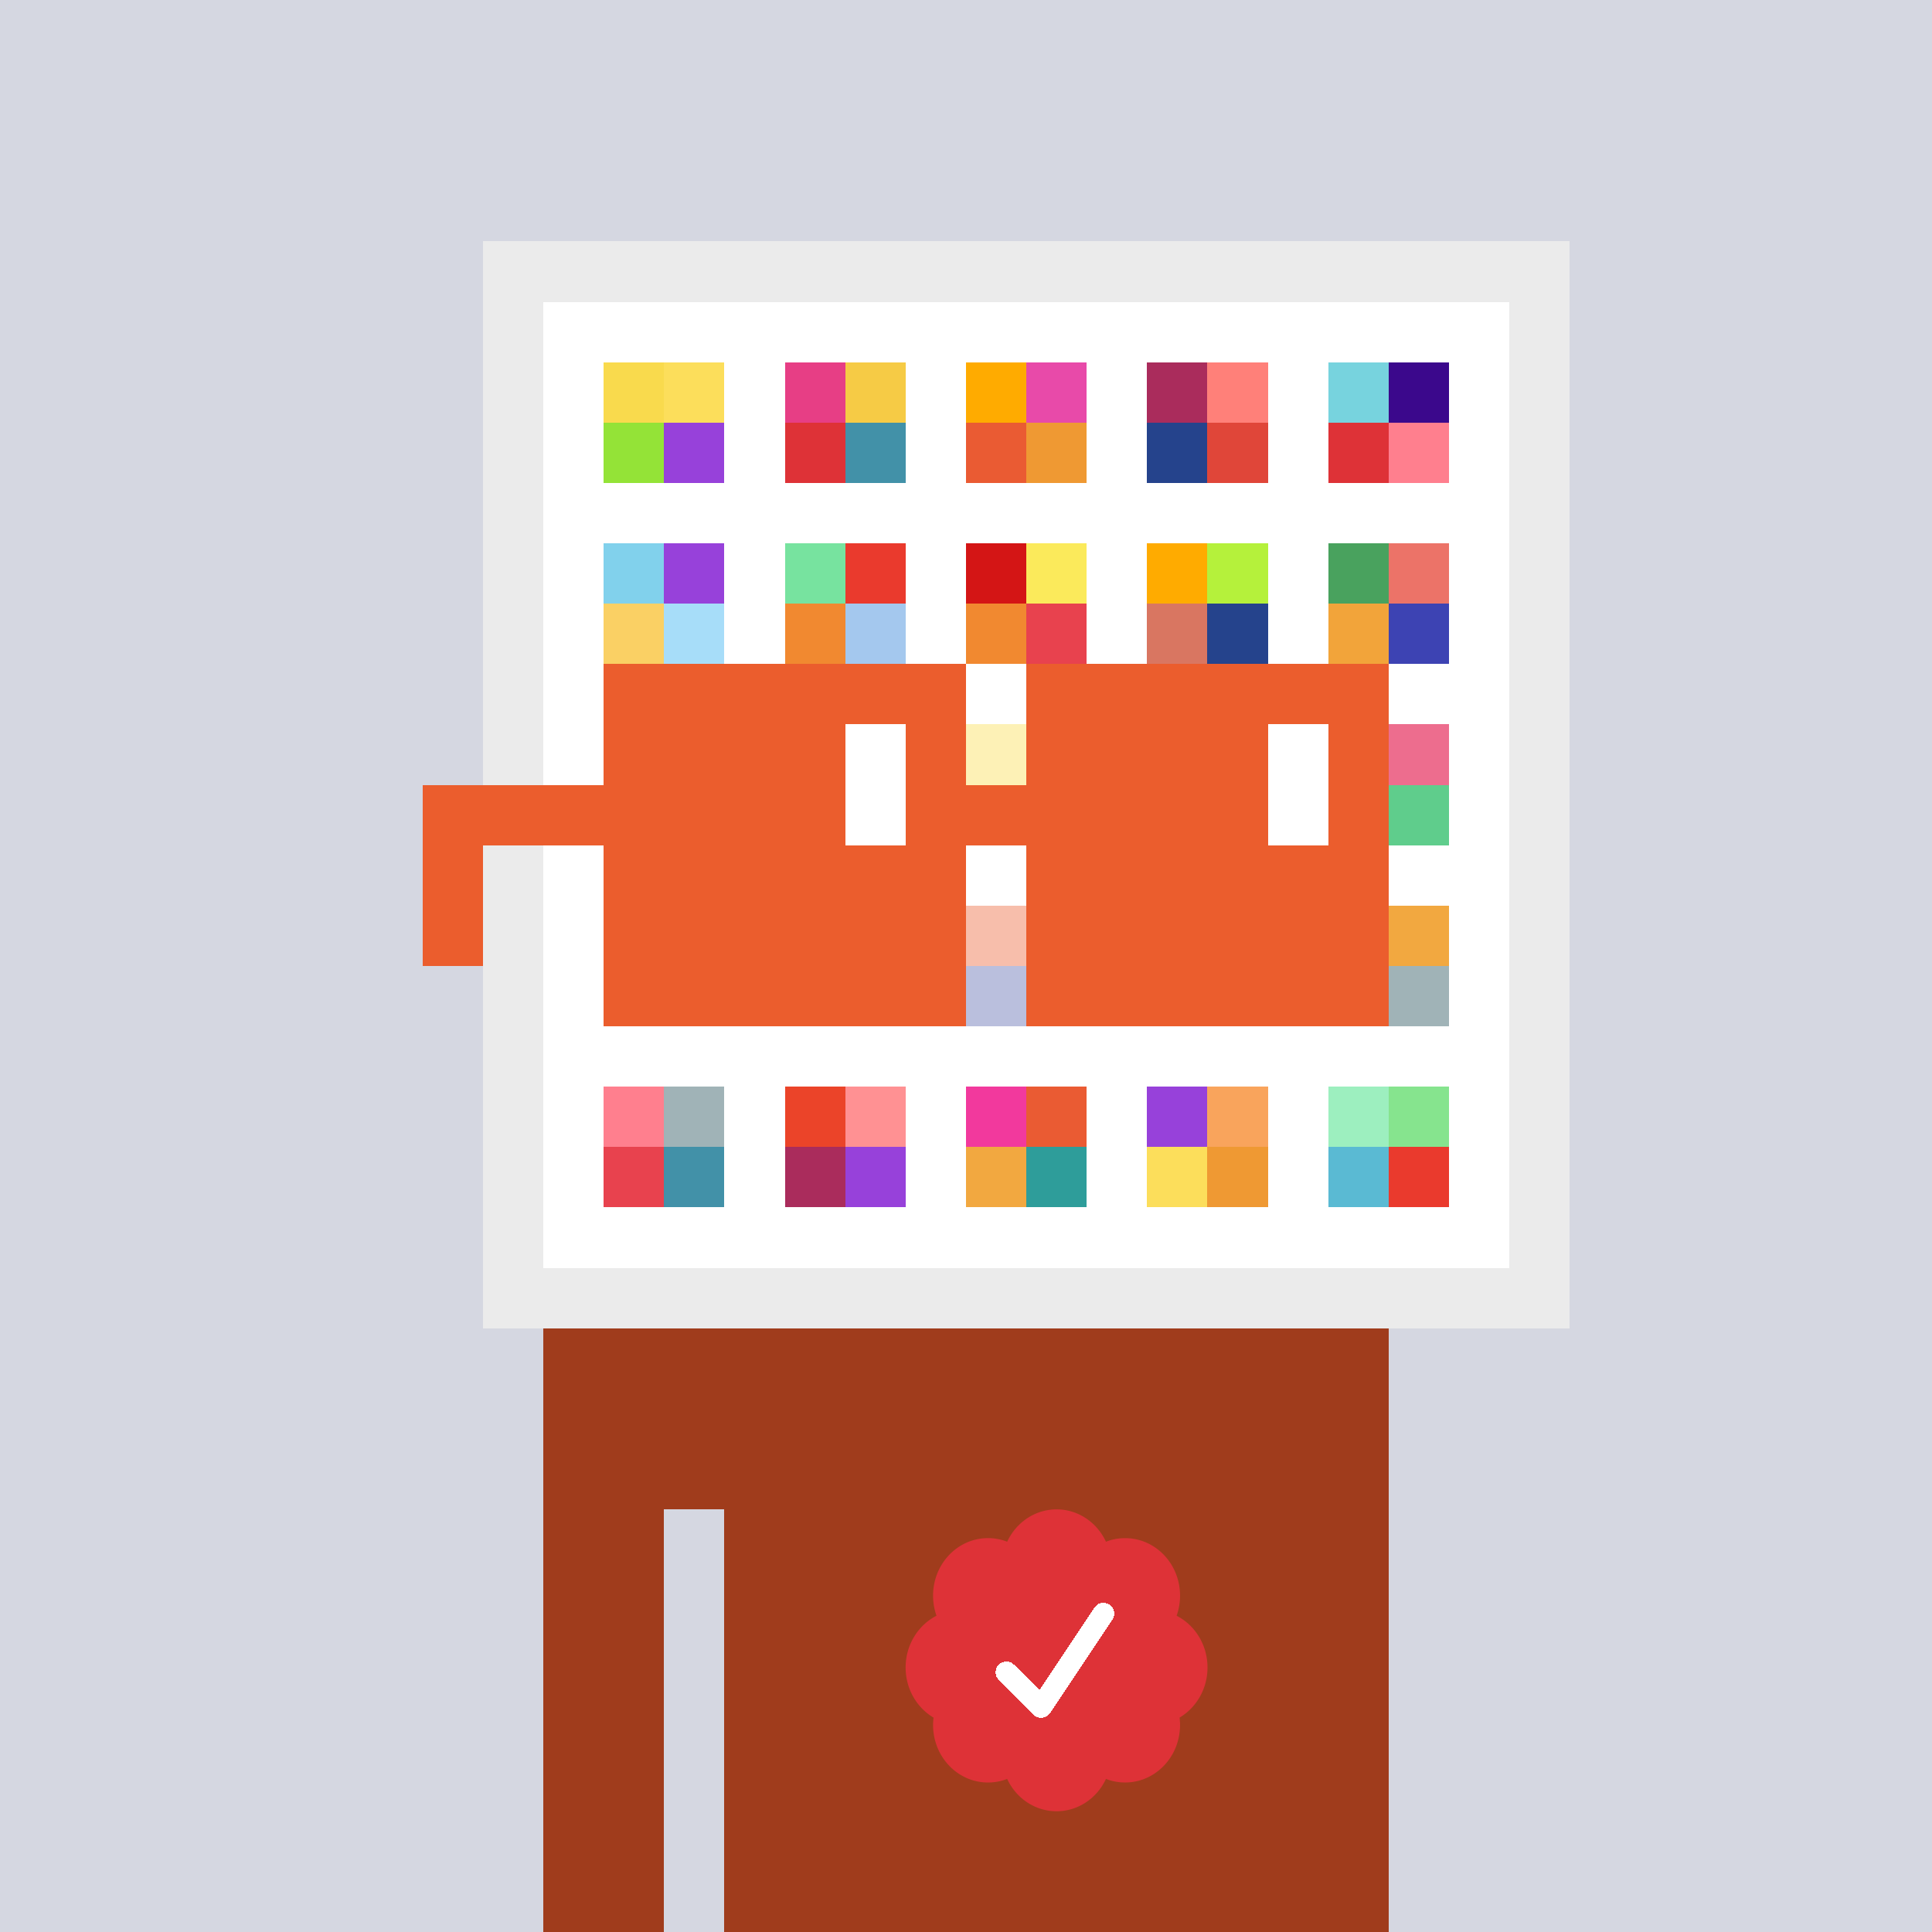
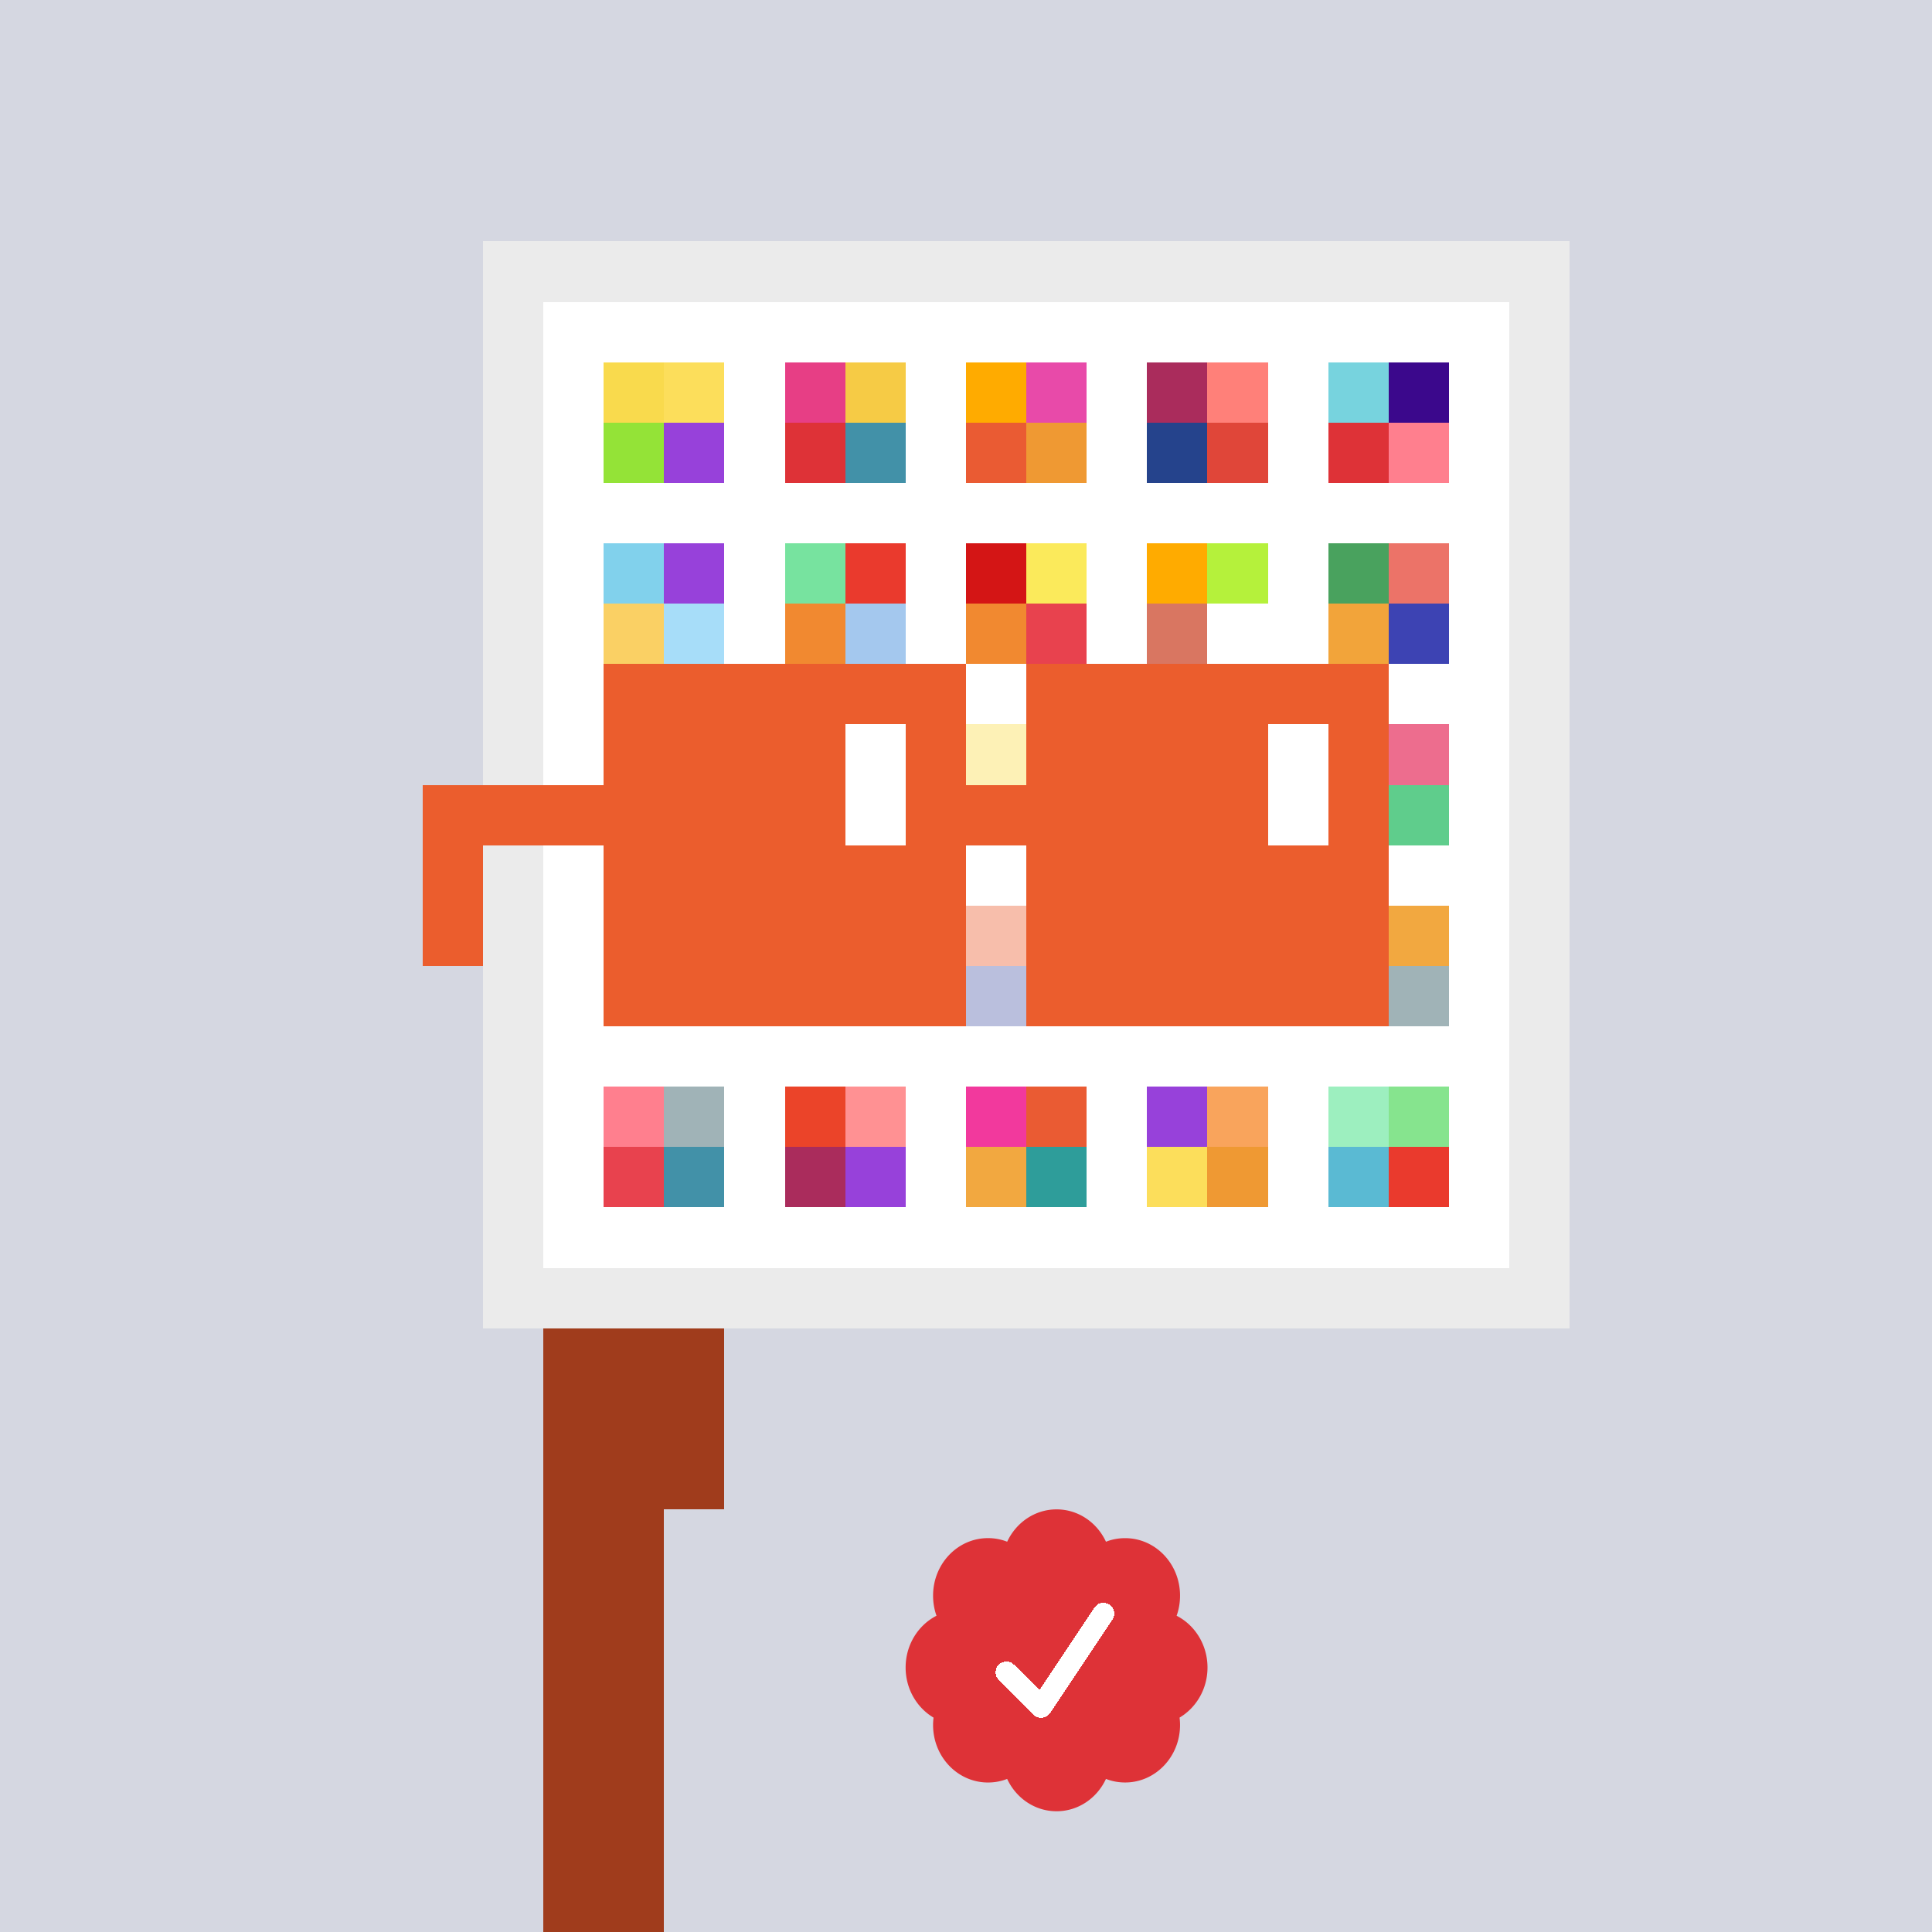
<svg xmlns="http://www.w3.org/2000/svg" viewBox="0 0 320 320" width="2000" height="2000" shape-rendering="crispEdges">
  <defs>
    <style>.check{fill: #DE3237}</style>
  </defs>
  <path fill="#D5D7E1" d="M0 0h320v320H0z" />
  <path fill="#EBEBEB" d="M80 40h180v180H80z" />
  <path fill="#FFFFFF" d="M90 50h160v160H90z" />
  <path fill="#F9DA4D" d="M100 60h10v10h-10z" />
  <path fill="#94E337" d="M100 70h10v10h-10z" />
  <path fill="#FCDE5B" d="M110 60h10v10h-10z" />
  <path fill="#9741DA" d="M110 70h10v10h-10z" />
  <path fill="#E73E85" d="M130 60h10v10h-10z" />
  <path fill="#DE3237" d="M130 70h10v10h-10z" />
  <path fill="#F6CB45" d="M140 60h10v10h-10z" />
  <path fill="#4291A8" d="M140 70h10v10h-10z" />
  <path fill="#FFAB00" d="M160 60h10v10h-10z" />
  <path fill="#EA5B33" d="M160 70h10v10h-10z" />
  <path fill="#E84AA9" d="M170 60h10v10h-10z" />
  <path fill="#EF9933" d="M170 70h10v10h-10z" />
  <path fill="#AA2C5C" d="M190 60h10v10h-10z" />
  <path fill="#25438C" d="M190 70h10v10h-10z" />
  <path fill="#FF8079" d="M200 60h10v10h-10z" />
  <path fill="#E04639" d="M200 70h10v10h-10z" />
  <path fill="#77D3DE" d="M220 60h10v10h-10z" />
  <path fill="#DE3237" d="M220 70h10v10h-10z" />
  <path fill="#3B088C" d="M230 60h10v10h-10z" />
  <path fill="#FF7F8E" d="M230 70h10v10h-10z" />
  <path fill="#81D1EC" d="M100 90h10v10h-10z" />
  <path fill="#FAD064" d="M100 100h10v10h-10z" />
  <path fill="#9741DA" d="M110 90h10v10h-10z" />
  <path fill="#A7DDF9" d="M110 100h10v10h-10z" />
  <path fill="#77E39F" d="M130 90h10v10h-10z" />
  <path fill="#F18930" d="M130 100h10v10h-10z" />
  <path fill="#EA3A2D" d="M140 90h10v10h-10z" />
  <path fill="#A4C8EE" d="M140 100h10v10h-10z" />
  <path fill="#D41515" d="M160 90h10v10h-10z" />
  <path fill="#F18930" d="M160 100h10v10h-10z" />
  <path fill="#FBEA5B" d="M170 90h10v10h-10z" />
  <path fill="#E8424E" d="M170 100h10v10h-10z" />
  <path fill="#FFAB00" d="M190 90h10v10h-10z" />
  <path fill="#D97661" d="M190 100h10v10h-10z" />
  <path fill="#B5F13B" d="M200 90h10v10h-10z" />
-   <path fill="#25438C" d="M200 100h10v10h-10z" />
  <path fill="#49A25E" d="M220 90h10v10h-10z" />
  <path fill="#F2A43A" d="M220 100h10v10h-10z" />
  <path fill="#EC7368" d="M230 90h10v10h-10z" />
  <path fill="#3D43B3" d="M230 100h10v10h-10z" />
  <path fill="#F9DB49" d="M160 120h10v10h-10z" />
  <path fill="#ED6D8E" d="M230 120h10v10h-10z" />
  <path fill="#5FCD8C" d="M230 130h10v10h-10z" />
  <path fill="#EB5D2D" d="M160 150h10v10h-10z" />
  <path fill="#525EAA" d="M160 160h10v10h-10z" />
  <path fill="#F2A840" d="M230 150h10v10h-10z" />
  <path fill="#A0B3B7" d="M230 160h10v10h-10z" />
  <path fill="#FF7F8E" d="M100 180h10v10h-10z" />
  <path fill="#E8424E" d="M100 190h10v10h-10z" />
  <path fill="#A0B3B7" d="M110 180h10v10h-10z" />
  <path fill="#4291A8" d="M110 190h10v10h-10z" />
  <path fill="#EB4429" d="M130 180h10v10h-10z" />
  <path fill="#AA2C5C" d="M130 190h10v10h-10z" />
  <path fill="#FF9193" d="M140 180h10v10h-10z" />
  <path fill="#9741DA" d="M140 190h10v10h-10z" />
  <path fill="#F2399D" d="M160 180h10v10h-10z" />
  <path fill="#F2A840" d="M160 190h10v10h-10z" />
  <path fill="#EA5B33" d="M170 180h10v10h-10z" />
  <path fill="#2E9D9A" d="M170 190h10v10h-10z" />
  <path fill="#9741DA" d="M190 180h10v10h-10z" />
  <path fill="#FCDE5B" d="M190 190h10v10h-10z" />
  <path fill="#F9A45C" d="M200 180h10v10h-10z" />
  <path fill="#EF9933" d="M200 190h10v10h-10z" />
  <path fill="#9DEFBF" d="M220 180h10v10h-10z" />
  <path fill="#5ABAD3" d="M220 190h10v10h-10z" />
  <path fill="#86E48E" d="M230 180h10v10h-10z" />
  <path fill="#EA3A2D" d="M230 190h10v10h-10z" />
-   <path fill="#A03C1C" d="M90 220h20v100H90V220Zm20 0h10v30h-10v-30Zm10 0h110v100H120V220Z" />
+   <path fill="#A03C1C" d="M90 220h20v100H90V220Zm20 0h10v30h-10v-30Zm10 0h110H120V220Z" />
  <path class="check" shape-rendering="geometricPrecision" d="M200 276.191c0-3.762-2.083-7.024-5.114-8.572a9.97 9.97 0 0 0 .567-3.333c0-5.262-4.072-9.519-9.091-9.519-1.118 0-2.19.199-3.18.595-1.472-3.184-4.586-5.362-8.181-5.362-3.595 0-6.704 2.184-8.182 5.357a8.604 8.604 0 0 0-3.182-.595c-5.023 0-9.09 4.262-9.09 9.524 0 1.176.198 2.295.565 3.333-3.028 1.548-5.112 4.805-5.112 8.572 0 3.559 1.862 6.661 4.624 8.299-.048.405-.077.81-.077 1.225 0 5.262 4.067 9.523 9.09 9.523 1.12 0 2.191-.204 3.179-.594 1.476 3.175 4.586 5.356 8.183 5.356 3.6 0 6.71-2.181 8.183-5.356.988.387 2.059.59 3.18.59 5.024 0 9.091-4.263 9.091-9.525 0-.413-.029-.818-.079-1.22 2.757-1.637 4.626-4.739 4.626-8.296v-.002Z" />
  <path fill="#fff" d="m184.249 268.252-10.319 15.476a1.785 1.785 0 0 1-2.478.496l-.274-.224-5.75-5.75a1.784 1.784 0 1 1 2.524-2.524l4.214 4.207 9.106-13.666a1.787 1.787 0 0 1 2.476-.493 1.784 1.784 0 0 1 .501 2.476v.002Z" />
  <path fill="#FFFFFF" fill-opacity=".6" d="M160 120h10v50h-10z" />
  <path fill="#fff" d="M130 120h-20v10h20v-10Zm0 10h-20v10h20v-10Zm0 10h-20v10h20v-10Zm0 10h-20v10h20v-10Z" />
  <path fill="#000" d="M150 120h-20v10h20v-10Zm0 10h-20v10h20v-10Zm0 10h-20v10h20v-10Zm0 10h-20v10h20v-10Z" />
  <path fill="#fff" d="M200 120h-20v10h20v-10Zm0 10h-20v10h20v-10Zm0 10h-20v10h20v-10Zm0 10h-20v10h20v-10Z" />
  <path fill="#000" d="M220 120h-20v10h20v-10Zm0 10h-20v10h20v-10Zm0 10h-20v10h20v-10Zm0 10h-20v10h20v-10Z" />
  <path fill="#EB5D2D" d="M160 110h-60v10h60v-10Zm70 0h-60v10h60v-10Zm-120 10h-10v10h10v-10Zm50 0h-10v10h10v-10Zm20 0h-10v10h10v-10Zm50 0h-10v10h10v-10Zm0 10h-10v10h10v-10Zm-120 10h-10v10h10v-10Zm50 0h-10v10h10v-10Zm20 0h-10v10h10v-10Zm50 0h-10v10h10v-10Zm-150 0H70v10h10v-10Zm0 10H70v10h10v-10Zm30 0h-10v10h10v-10Zm50 0h-10v10h10v-10Zm20 0h-10v10h10v-10Zm50 0h-10v10h10v-10Zm-70 10h-60v10h60v-10Zm70 0h-60v10h60v-10Zm-120-30H70v10h40v-10Zm70 0h-30v10h30v-10Z" />
  <path fill="#EB5D2D" d="M110 120h40v40h-40z" />
  <path fill="#EB5D2D" d="M180 120h40v40h-40z" />
  <path fill="#FFFFFF" d="M140 120h10v20h-10z" />
  <path fill="#FFFFFF" d="M210 120h10v20h-10z" />
</svg>